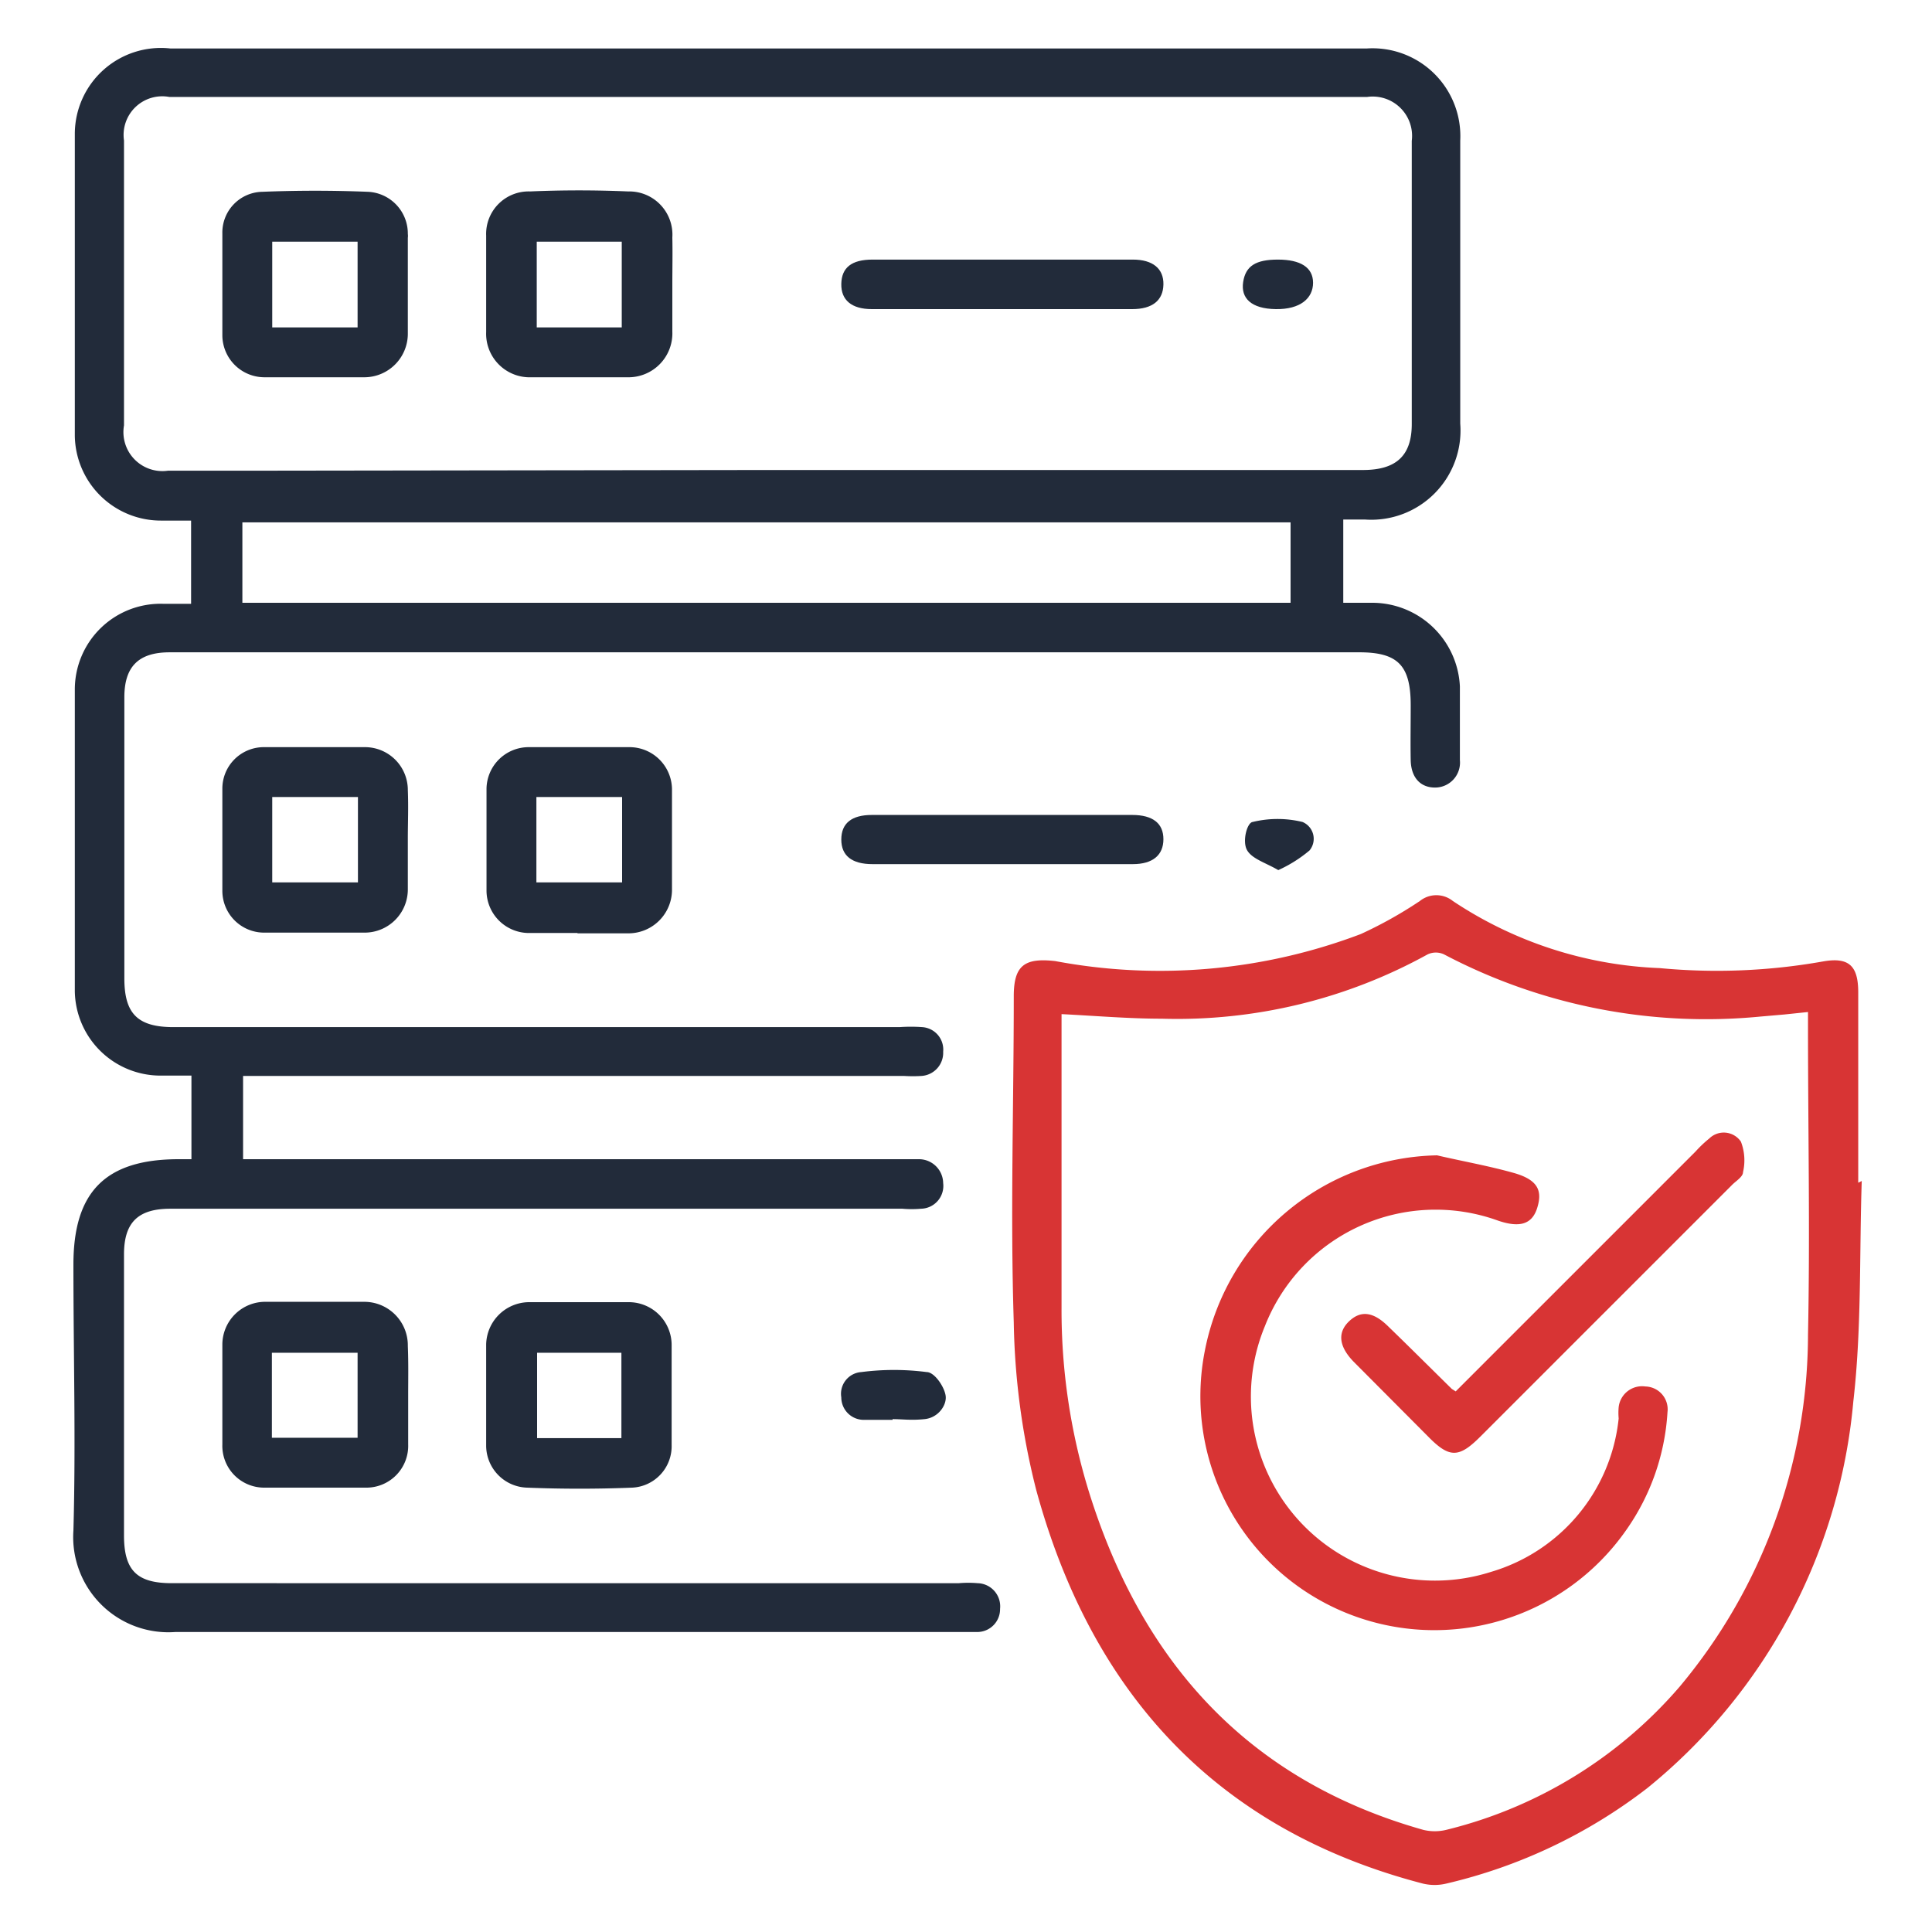
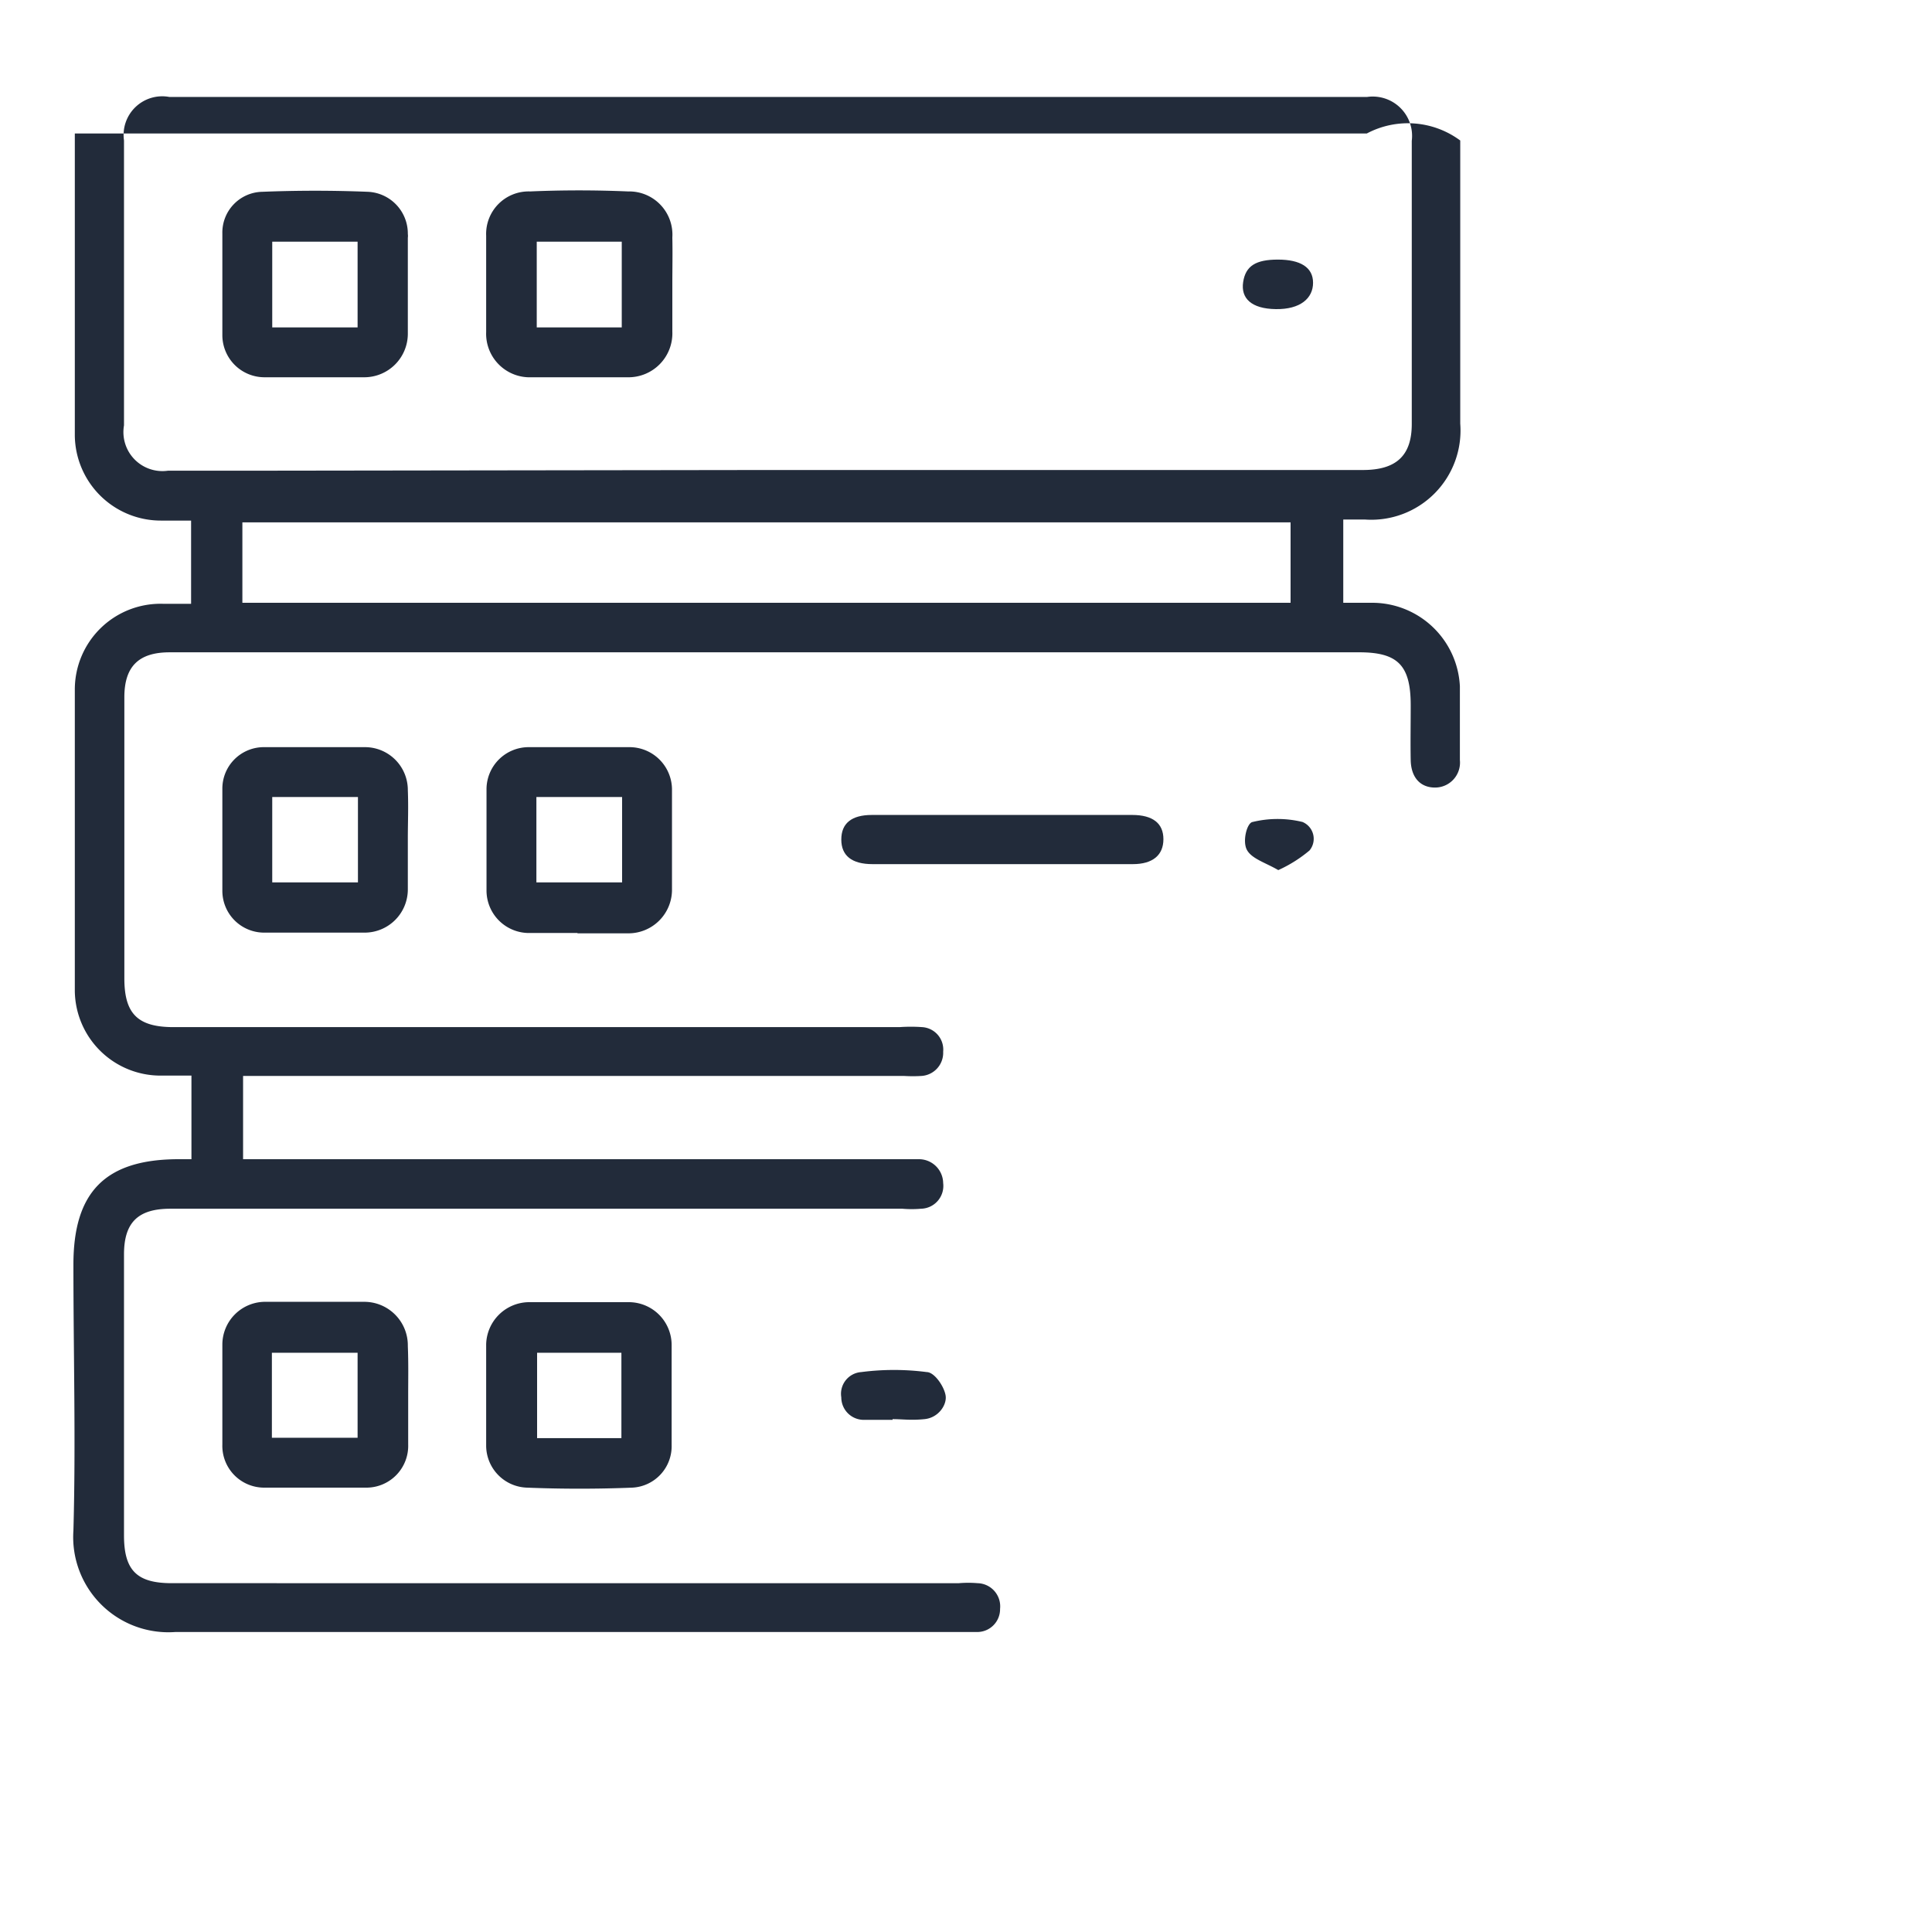
<svg xmlns="http://www.w3.org/2000/svg" id="Layer_1" data-name="Layer 1" width="55" height="55" viewBox="0 0 55 55">
  <defs>
    <style>
      .cls-1 {
        fill: #222b3a;
      }

      .cls-2 {
        fill: #d83434;
      }
    </style>
  </defs>
-   <path class="cls-1" d="M5.45,33V30.62H4.6a2.44,2.44,0,0,1-2.47-2.4c0-2.86,0-5.73,0-8.59a2.44,2.44,0,0,1,2.54-2.44h.77V14.82H4.58a2.45,2.45,0,0,1-2.45-2.42c0-2.87,0-5.73,0-8.6A2.45,2.45,0,0,1,4.85,1.38H38.91A2.5,2.5,0,0,1,41.57,4q0,4,0,8.06a2.54,2.54,0,0,1-2.71,2.73h-.62v2.37h.82a2.5,2.5,0,0,1,2.5,2.38c0,.7,0,1.4,0,2.1a.71.71,0,0,1-.71.78c-.41,0-.68-.28-.69-.78s0-1,0-1.56c0-1.15-.37-1.52-1.51-1.51H8c-1.06,0-2.12,0-3.17,0-.88,0-1.29.4-1.29,1.28q0,4,0,8c0,1,.37,1.39,1.4,1.39H25.61a4.56,4.56,0,0,1,.64,0,.64.64,0,0,1,.6.7.66.66,0,0,1-.62.69,4,4,0,0,1-.49,0H6.92V33h18.8c.14,0,.29,0,.43,0a.69.69,0,0,1,.7.68.65.65,0,0,1-.63.73,3.08,3.08,0,0,1-.53,0H6.56c-.57,0-1.14,0-1.71,0-.92,0-1.32.39-1.32,1.3q0,4,0,8c0,1,.37,1.36,1.36,1.36H27.3a3.13,3.13,0,0,1,.53,0,.66.66,0,0,1,.64.73.65.65,0,0,1-.65.66h-.48c-7.45,0-14.9,0-22.35,0a2.71,2.71,0,0,1-2.9-2.89c.07-2.52,0-5,0-7.57,0-2.06.9-3,3-3ZM21.8,13.38v0h17c.95,0,1.39-.41,1.39-1.31,0-2.69,0-5.37,0-8.06a1.12,1.12,0,0,0-1.27-1.25q-17,0-34.1,0A1.1,1.1,0,0,0,3.53,4c0,2.7,0,5.41,0,8.11A1.11,1.11,0,0,0,4.78,13.4c.74,0,1.47,0,2.2,0ZM6.9,17.16H36.74V14.87H6.9Z" />
-   <path class="cls-2" d="M53,33.62c-.07,2.1,0,4.2-.24,6.28a16,16,0,0,1-5.86,11,14.9,14.9,0,0,1-5.72,2.72,1.43,1.43,0,0,1-.68,0c-5.9-1.54-9.43-5.45-11-11.2a20.6,20.6,0,0,1-.64-4.77c-.1-3.09,0-6.19,0-9.29,0-.87.3-1.1,1.18-1a16.13,16.13,0,0,0,8.7-.77,12,12,0,0,0,1.68-.94.75.75,0,0,1,.94,0,11.41,11.41,0,0,0,5.89,1.91,17.25,17.25,0,0,0,4.65-.19c.74-.13,1,.13,1,.88,0,1.81,0,3.61,0,5.42ZM30.22,28.87v8.36A17.51,17.51,0,0,0,31,42.47c1.51,4.85,4.53,8.21,9.51,9.62a1.38,1.38,0,0,0,.67,0A12.76,12.76,0,0,0,47.83,48a15.65,15.65,0,0,0,3.64-10c.06-2.92,0-5.84,0-8.76,0-.13,0-.27,0-.43l-.67.07-.69.06a16,16,0,0,1-9-1.77.55.55,0,0,0-.47,0A14.75,14.75,0,0,1,33.07,29C32.14,29,31.21,28.92,30.22,28.87Z" />
+   <path class="cls-1" d="M5.45,33V30.62H4.6a2.44,2.44,0,0,1-2.47-2.4c0-2.86,0-5.73,0-8.59a2.44,2.44,0,0,1,2.54-2.44h.77V14.82H4.58a2.45,2.45,0,0,1-2.45-2.42c0-2.87,0-5.73,0-8.6H38.91A2.5,2.5,0,0,1,41.57,4q0,4,0,8.06a2.54,2.54,0,0,1-2.71,2.73h-.62v2.37h.82a2.5,2.5,0,0,1,2.5,2.38c0,.7,0,1.4,0,2.1a.71.71,0,0,1-.71.78c-.41,0-.68-.28-.69-.78s0-1,0-1.56c0-1.15-.37-1.52-1.51-1.51H8c-1.06,0-2.12,0-3.17,0-.88,0-1.29.4-1.29,1.28q0,4,0,8c0,1,.37,1.39,1.4,1.39H25.61a4.56,4.56,0,0,1,.64,0,.64.64,0,0,1,.6.7.66.66,0,0,1-.62.69,4,4,0,0,1-.49,0H6.92V33h18.8c.14,0,.29,0,.43,0a.69.69,0,0,1,.7.68.65.65,0,0,1-.63.73,3.08,3.08,0,0,1-.53,0H6.56c-.57,0-1.14,0-1.71,0-.92,0-1.32.39-1.32,1.3q0,4,0,8c0,1,.37,1.36,1.36,1.36H27.3a3.13,3.13,0,0,1,.53,0,.66.66,0,0,1,.64.73.65.65,0,0,1-.65.66h-.48c-7.45,0-14.9,0-22.35,0a2.71,2.71,0,0,1-2.9-2.89c.07-2.52,0-5,0-7.57,0-2.06.9-3,3-3ZM21.8,13.38v0h17c.95,0,1.39-.41,1.39-1.31,0-2.69,0-5.37,0-8.06a1.12,1.12,0,0,0-1.27-1.25q-17,0-34.1,0A1.1,1.1,0,0,0,3.53,4c0,2.7,0,5.41,0,8.11A1.11,1.11,0,0,0,4.78,13.4c.74,0,1.47,0,2.2,0ZM6.9,17.16H36.74V14.87H6.9Z" />
  <path class="cls-1" d="M11.61,23.88c0,.48,0,1,0,1.44a1.23,1.23,0,0,1-1.23,1.23q-1.43,0-2.85,0a1.19,1.19,0,0,1-1.2-1.19c0-1,0-1.94,0-2.9a1.18,1.18,0,0,1,1.2-1.19c1,0,1.89,0,2.84,0a1.22,1.22,0,0,1,1.24,1.22C11.63,23,11.61,23.41,11.61,23.88Zm-1.42-1.19H7.75v2.43h2.44Z" />
  <path class="cls-1" d="M13.84,39.72c0-.48,0-1,0-1.45a1.23,1.23,0,0,1,1.21-1.2c.94,0,1.89,0,2.84,0a1.22,1.22,0,0,1,1.23,1.23c0,1,0,1.9,0,2.84A1.18,1.18,0,0,1,18,42.35q-1.5.06-3,0a1.2,1.2,0,0,1-1.16-1.18V39.72Zm3.85,1.22V38.51h-2.4v2.43Z" />
  <path class="cls-1" d="M11.62,39.73c0,.46,0,.93,0,1.39a1.19,1.19,0,0,1-1.17,1.23c-1,0-2,0-2.94,0a1.19,1.19,0,0,1-1.18-1.23c0-.94,0-1.89,0-2.84a1.22,1.22,0,0,1,1.24-1.22q1.39,0,2.79,0a1.24,1.24,0,0,1,1.25,1.26C11.63,38.8,11.62,39.26,11.62,39.73Zm-3.88,1.2h2.44V38.51H7.74Z" />
  <path class="cls-1" d="M16.44,26.56c-.45,0-.89,0-1.34,0a1.21,1.21,0,0,1-1.25-1.21c0-1,0-1.93,0-2.89a1.2,1.2,0,0,1,1.21-1.19q1.43,0,2.85,0a1.21,1.21,0,0,1,1.22,1.23q0,1.43,0,2.85a1.24,1.24,0,0,1-1.24,1.22H16.44Zm-1.17-1.44h2.44V22.69H15.27Z" />
  <path class="cls-1" d="M28.58,23.2h3.65c.59,0,.89.24.89.69s-.3.71-.87.71H24.84c-.59,0-.89-.24-.89-.7s.29-.7.87-.7Z" />
  <path class="cls-1" d="M25.41,40.42c-.27,0-.54,0-.8,0a.64.64,0,0,1-.66-.64.62.62,0,0,1,.57-.72,7.23,7.23,0,0,1,1.86,0c.22,0,.5.41.54.67s-.2.63-.6.67-.61,0-.91,0Z" />
  <path class="cls-1" d="M36.39,24.77c-.36-.21-.75-.32-.89-.57s0-.78.16-.8a3,3,0,0,1,1.42,0,.52.52,0,0,1,.2.81A3.81,3.81,0,0,1,36.39,24.77Z" />
  <path class="cls-1" d="M11.61,8.11c0,.47,0,.93,0,1.4a1.24,1.24,0,0,1-1.23,1.23c-1,0-1.9,0-2.84,0A1.2,1.2,0,0,1,6.33,9.55c0-1,0-1.94,0-2.9A1.16,1.16,0,0,1,7.47,5.46q1.5-.06,3,0a1.19,1.19,0,0,1,1.14,1.2.41.41,0,0,1,0,.11V8.11ZM10.18,9.32V6.88H7.75V9.32Z" />
  <path class="cls-1" d="M19.14,8.1c0,.45,0,.9,0,1.34a1.25,1.25,0,0,1-1.28,1.3q-1.37,0-2.73,0a1.24,1.24,0,0,1-1.29-1.29c0-.91,0-1.83,0-2.74a1.21,1.21,0,0,1,1.25-1.26q1.39-.06,2.79,0a1.23,1.23,0,0,1,1.26,1.31C19.15,7.21,19.14,7.65,19.14,8.1ZM17.7,9.32V6.88H15.28V9.32Z" />
-   <path class="cls-1" d="M28.54,7.39h3.71c.57,0,.88.26.87.71s-.31.7-.89.7H24.82c-.58,0-.88-.26-.87-.72s.29-.69.89-.69Z" />
  <path class="cls-1" d="M36.38,7.39c.64,0,1,.22,1,.66s-.36.76-1.06.75-1-.31-.93-.77S35.75,7.39,36.38,7.39Z" />
-   <path class="cls-2" d="M40.91,32.89c.73.17,1.47.3,2.18.5s.82.52.67,1-.52.56-1.11.36a5.22,5.22,0,0,0-6.64,3,5.24,5.24,0,0,0,6.43,7,5.1,5.1,0,0,0,3.64-4.37,1.82,1.82,0,0,1,0-.32.67.67,0,0,1,.76-.59.65.65,0,0,1,.63.73,6.5,6.5,0,0,1-1.17,3.35,6.66,6.66,0,0,1-12-5.1A6.87,6.87,0,0,1,40.91,32.89Z" />
-   <path class="cls-2" d="M41.44,39.61q3.42-3.42,6.83-6.83a3.37,3.37,0,0,1,.39-.37.59.59,0,0,1,.9.09,1.48,1.48,0,0,1,.06.87c0,.13-.2.25-.31.36L42.14,40.9c-.61.61-.88.61-1.48,0l-2.12-2.13c-.43-.44-.47-.84-.13-1.16s.7-.26,1.12.16c.6.58,1.2,1.18,1.8,1.77Z" />
</svg>